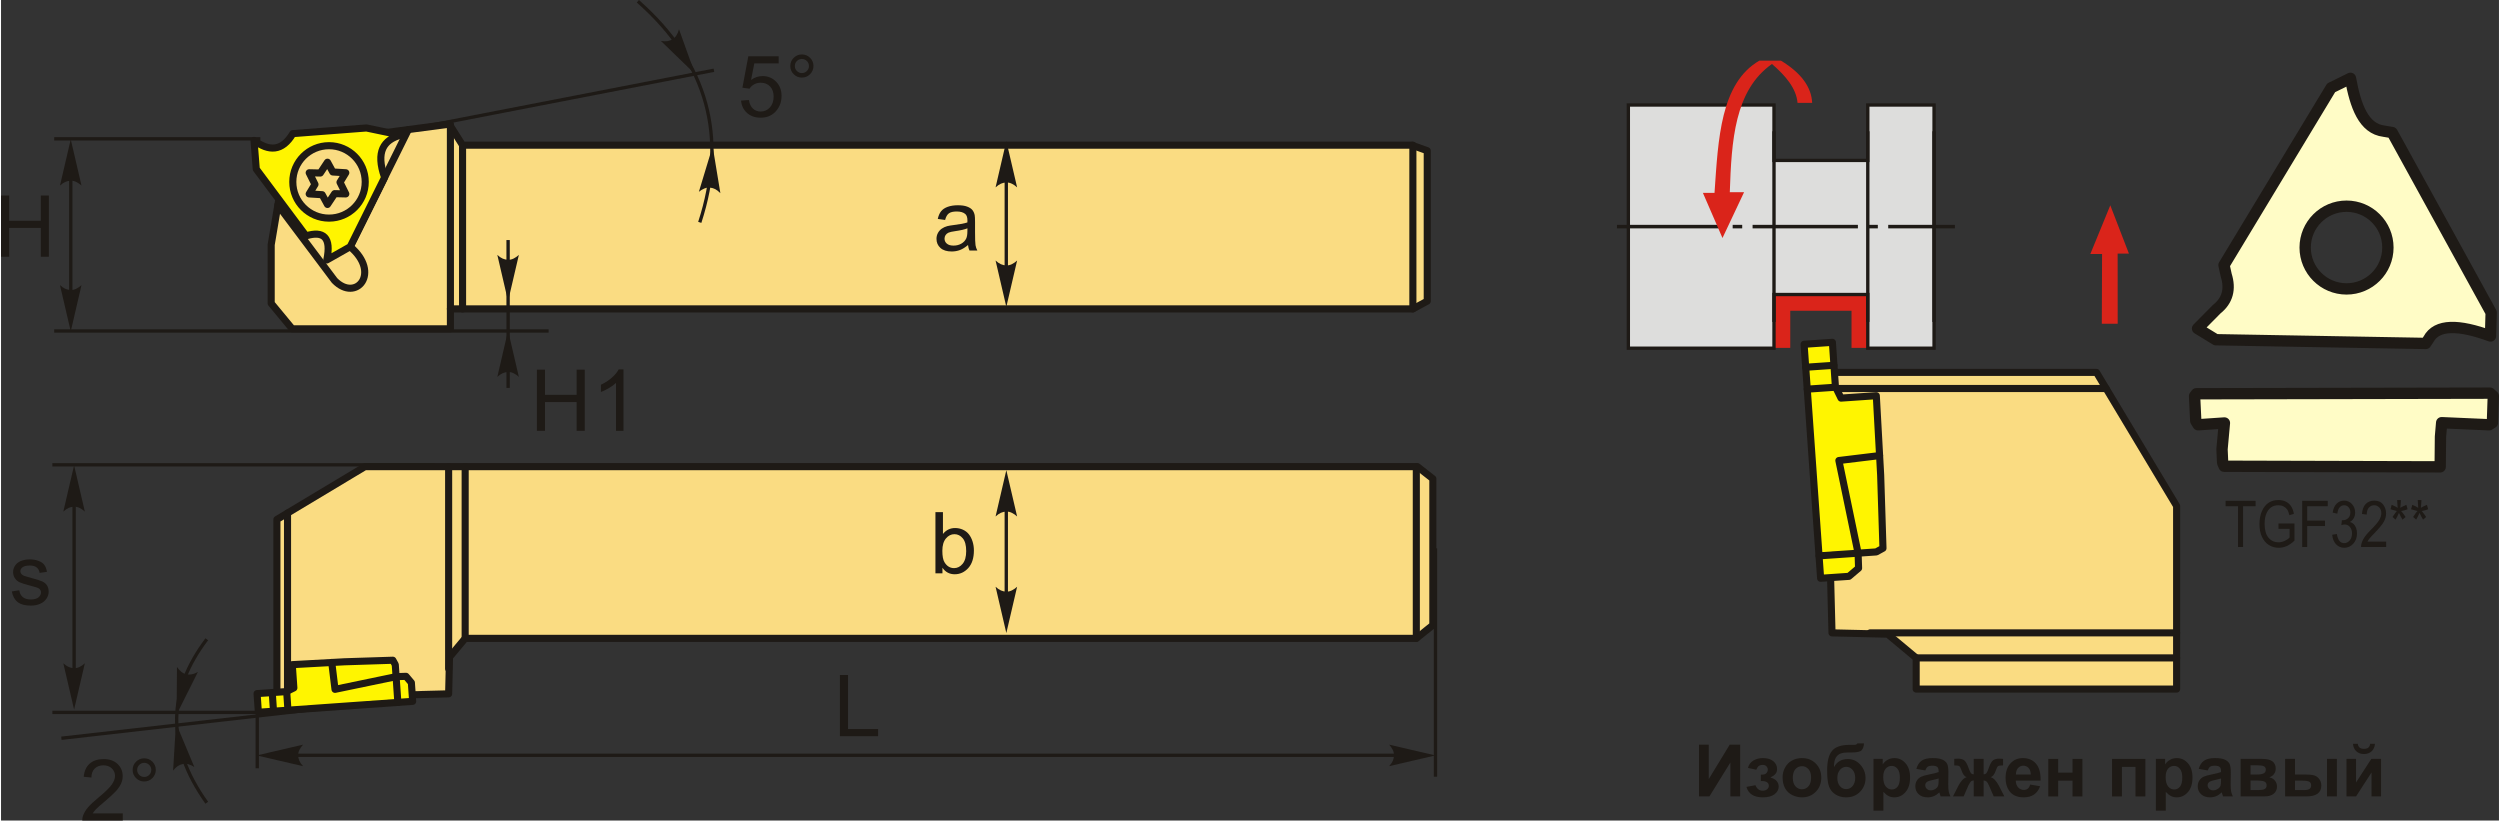
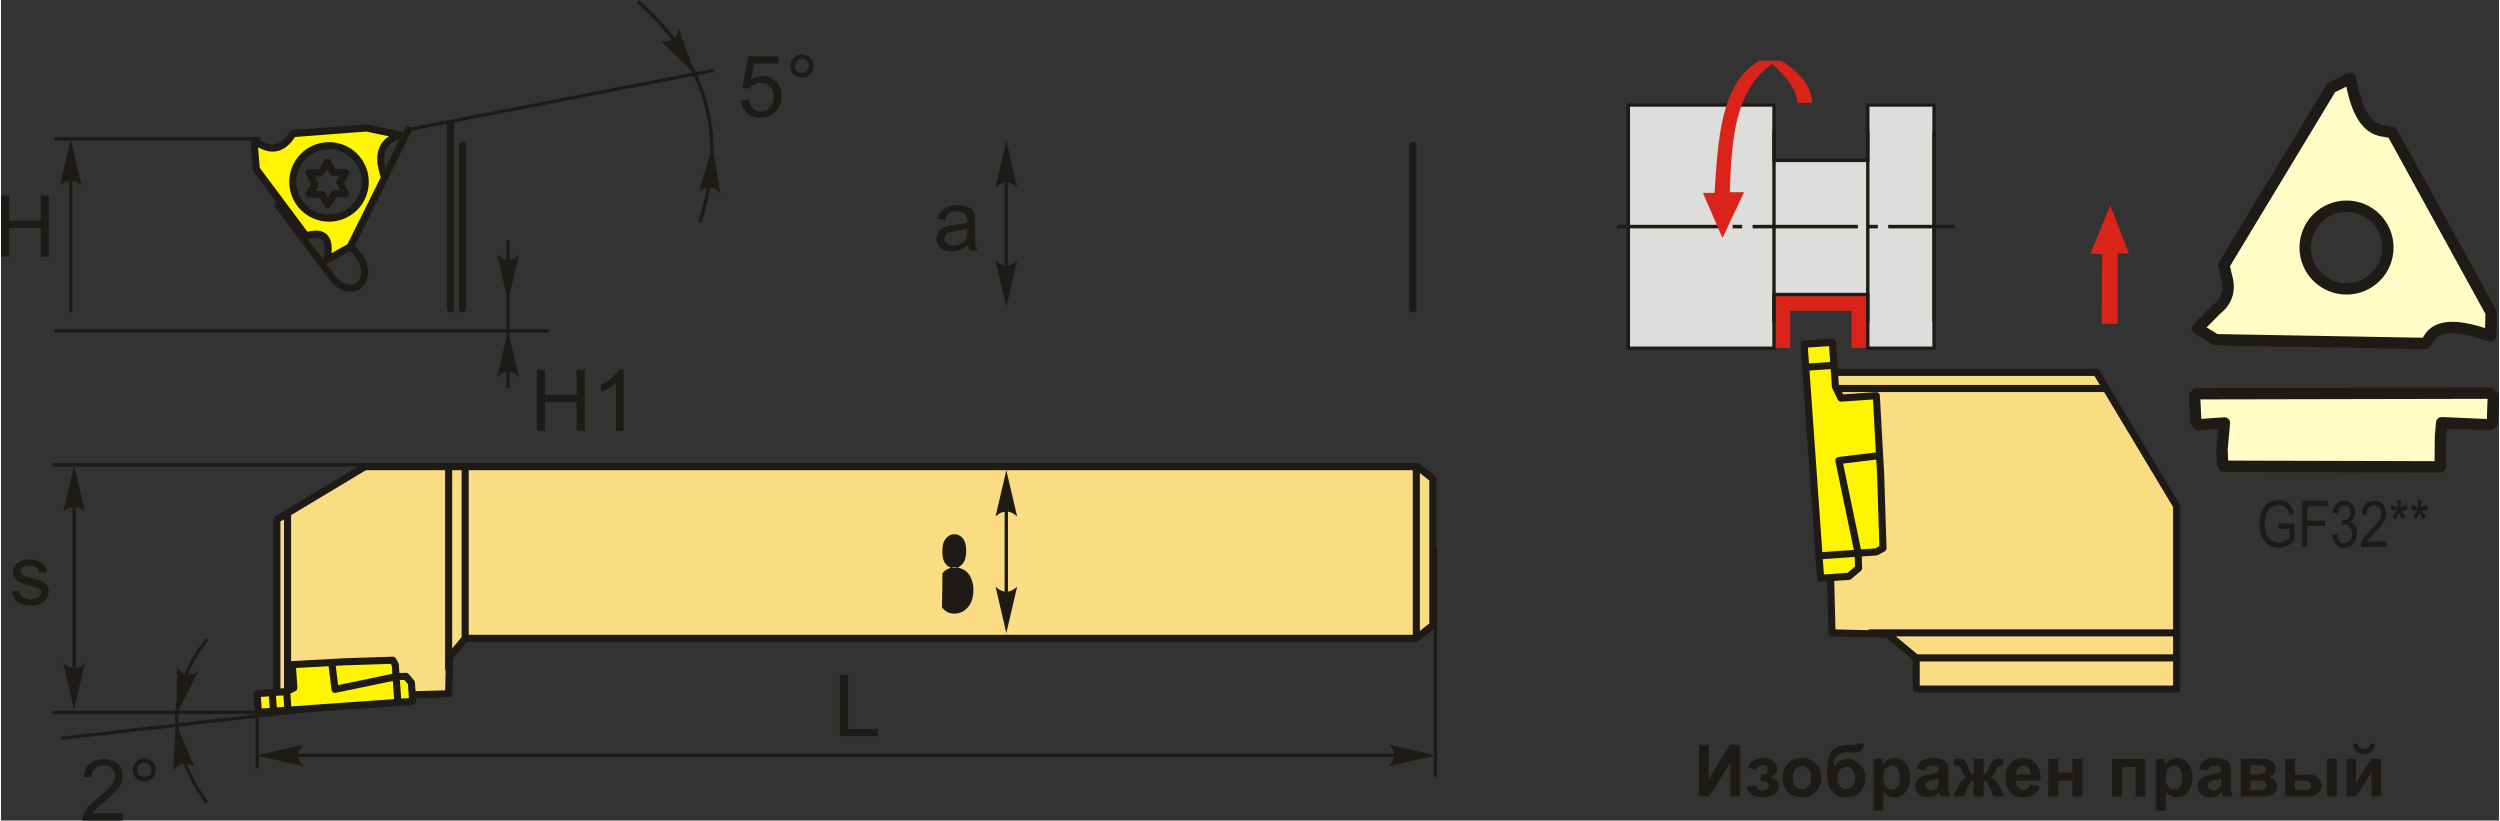
<svg xmlns="http://www.w3.org/2000/svg" xml:space="preserve" width="1761px" height="578px" version="1.1" style="shape-rendering:geometricPrecision; text-rendering:geometricPrecision; image-rendering:optimizeQuality; fill-rule:evenodd; clip-rule:evenodd" viewBox="0 0 1044.35 343.06">
  <rect x="0" y="0" width="1044.35" height="343.06" fill="#333333" stroke="none" />
  <defs>
    <style type="text/css">
   
    .str2 {stroke:#1E1A16;stroke-width:1.4;stroke-miterlimit:22.926}
    .str1 {stroke:#1E1A16;stroke-width:4.74;stroke-linecap:round;stroke-linejoin:round;stroke-miterlimit:4}
    .str0 {stroke:#1E1A16;stroke-width:2.97;stroke-linecap:round;stroke-linejoin:round;stroke-miterlimit:22.926}
    .fil1 {fill:none}
    .fil6 {fill:#DDDDDC}
    .fil7 {fill:#1E1A16}
    .fil2 {fill:#FFF500}
    .fil0 {fill:#FADC82}
    .fil5 {fill:#DA241A}
    .fil3 {fill:#1E1A16;fill-rule:nonzero}
    .fil9 {fill:#1E1A16;fill-rule:nonzero}
    .fil4 {fill:#FFFCC6;fill-rule:nonzero}
    .fil8 {fill:#DA241A;fill-rule:nonzero}
   
  </style>
  </defs>
  <g id="Layer_x0020_1">
    <g id="_3051704520096">
      <g>
        <polygon class="fil0 str0" points="765.5,264.59 762.71,155.7 876.07,155.7 909.58,211.54 909.58,288.08 800.69,288.08 800.69,275.06 788.79,265.14 " />
        <line class="fil1 str0" x1="800.69" y1="275.06" x2="909.58" y2="275.06" />
        <line class="fil1 str0" x1="781.45" y1="264.59" x2="909.58" y2="264.59" />
        <line class="fil1 str0" x1="880.11" y1="162.43" x2="768.37" y2="162.43" />
        <g>
          <polygon class="fil2 str0" points="760.74,241.77 753.82,143.94 765.66,143.12 766.93,161.66 769.27,166.44 784.02,165.43 785.84,198.53 786.81,229.21 784,230.75 776.41,231.27 776.61,237.54 772.58,240.96 " />
          <line class="fil1 str0" x1="754.49" y1="153.54" x2="766.31" y2="152.73" />
-           <line class="fil1 str0" x1="755.14" y1="162.7" x2="766.94" y2="161.89" />
          <polyline class="fil1 str0" points="785.39,190.47 768.37,192.54 776.41,231.27 760.08,232.39 " />
        </g>
      </g>
      <polygon class="fil3" points="709.89,311.32 713.97,311.32 713.97,325.73 722.74,311.32 727.1,311.32 727.1,332.97 723.01,332.97 723.01,318.79 714.25,332.97 709.89,332.97 " />
      <path id="1" class="fil3" d="M735.74 326.56l0 -2.69c0.72,0 1.24,-0.05 1.57,-0.14 0.32,-0.1 0.63,-0.33 0.92,-0.69 0.29,-0.36 0.44,-0.77 0.44,-1.24 0,-0.5 -0.18,-0.96 -0.54,-1.38 -0.36,-0.42 -0.89,-0.63 -1.61,-0.63 -0.55,0 -1.04,0.11 -1.48,0.35 -0.43,0.23 -0.82,0.79 -1.18,1.67l-3.5 -0.75c0.35,-1.38 1.11,-2.4 2.27,-3.09 1.16,-0.68 2.48,-1.03 3.96,-1.03 1.9,0 3.36,0.44 4.39,1.31 1.04,0.87 1.56,1.95 1.56,3.27 0,0.82 -0.22,1.5 -0.67,2.03 -0.45,0.54 -1.15,1.04 -2.12,1.51 1.16,0.31 2.03,0.79 2.59,1.43 0.58,0.64 0.87,1.44 0.87,2.4 0,1.22 -0.57,2.27 -1.71,3.15 -1.14,0.88 -2.78,1.32 -4.93,1.32 -3.73,0 -6.01,-1.46 -6.85,-4.38l3.78 -0.7c0.61,1.53 1.62,2.3 3.02,2.3 0.79,0 1.41,-0.21 1.87,-0.61 0.47,-0.41 0.7,-0.89 0.7,-1.45 0,-0.61 -0.24,-1.08 -0.73,-1.44 -0.49,-0.35 -1.12,-0.52 -1.91,-0.52l-0.71 0z" />
      <path id="2" class="fil3" d="M744.84 324.93c0,-1.38 0.34,-2.72 1.02,-4.01 0.68,-1.29 1.65,-2.27 2.89,-2.95 1.24,-0.68 2.63,-1.03 4.17,-1.03 2.37,0 4.31,0.77 5.83,2.32 1.52,1.54 2.27,3.49 2.27,5.85 0,2.38 -0.76,4.35 -2.29,5.91 -1.53,1.56 -3.46,2.34 -5.78,2.34 -1.44,0 -2.81,-0.33 -4.11,-0.98 -1.3,-0.65 -2.3,-1.6 -2.98,-2.86 -0.68,-1.25 -1.02,-2.79 -1.02,-4.59zm4.27 0.22c0,1.56 0.37,2.75 1.1,3.58 0.74,0.83 1.65,1.25 2.73,1.25 1.08,0 1.99,-0.42 2.72,-1.25 0.73,-0.83 1.1,-2.03 1.1,-3.61 0,-1.54 -0.37,-2.72 -1.1,-3.55 -0.73,-0.83 -1.64,-1.24 -2.72,-1.24 -1.08,0 -1.99,0.41 -2.73,1.24 -0.73,0.83 -1.1,2.03 -1.1,3.58z" />
      <path id="3" class="fil3" d="M776.07 310.81l2.82 0c-0.09,1.24 -0.42,2.18 -0.99,2.83 -0.56,0.64 -1.96,0.96 -4.19,0.96 -0.26,0 -0.53,-0.01 -0.8,-0.01l-0.53 0c-1.32,0 -2.39,0.14 -3.22,0.43 -0.83,0.29 -1.51,0.85 -2.03,1.69 -0.53,0.84 -0.8,2.19 -0.82,4.05 0.61,-1.15 1.4,-2 2.37,-2.57 0.97,-0.57 2.13,-0.85 3.46,-0.85 2.06,0 3.81,0.8 5.24,2.41 1.43,1.6 2.14,3.46 2.14,5.57 0,2.2 -0.75,4.09 -2.25,5.67 -1.51,1.58 -3.47,2.37 -5.89,2.37 -1.67,0 -3.13,-0.4 -4.4,-1.2 -1.26,-0.79 -2.16,-1.89 -2.7,-3.27 -0.54,-1.39 -0.81,-3.68 -0.81,-6.89 0,-3.77 0.69,-6.47 2.08,-8.12 1.38,-1.65 3.8,-2.47 7.25,-2.47l2.11 0c0.58,0 0.97,-0.2 1.16,-0.6zm-8.34 14.44c0,1.43 0.36,2.57 1.07,3.41 0.71,0.84 1.57,1.25 2.6,1.25 1.11,0 2.02,-0.43 2.73,-1.3 0.71,-0.86 1.07,-1.98 1.07,-3.35 0,-1.39 -0.36,-2.52 -1.08,-3.37 -0.72,-0.86 -1.61,-1.29 -2.67,-1.29 -1.03,0 -1.91,0.43 -2.63,1.27 -0.73,0.84 -1.09,1.97 -1.09,3.38z" />
      <path id="4" class="fil3" d="M782.84 317.28l3.87 0 0 2.3c0.5,-0.79 1.18,-1.42 2.03,-1.91 0.86,-0.49 1.81,-0.73 2.86,-0.73 1.82,0 3.36,0.72 4.63,2.15 1.27,1.43 1.91,3.42 1.91,5.97 0,2.63 -0.64,4.66 -1.92,6.12 -1.28,1.46 -2.84,2.18 -4.66,2.18 -0.87,0 -1.65,-0.17 -2.36,-0.52 -0.7,-0.34 -1.44,-0.93 -2.22,-1.77l0 7.86 -4.14 0 0 -21.65zm4.08 7.6c0,1.77 0.35,3.07 1.05,3.92 0.69,0.84 1.54,1.27 2.54,1.27 0.96,0 1.77,-0.39 2.41,-1.17 0.64,-0.77 0.95,-2.04 0.95,-3.81 0,-1.66 -0.32,-2.88 -0.98,-3.68 -0.66,-0.8 -1.48,-1.2 -2.45,-1.2 -1.01,0 -1.85,0.39 -2.52,1.18 -0.67,0.78 -1,1.95 -1,3.49z" />
      <path id="5" class="fil3" d="M804.51 322.11l-3.75 -0.66c0.43,-1.53 1.16,-2.67 2.19,-3.4 1.03,-0.74 2.57,-1.11 4.61,-1.11 1.84,0 3.23,0.22 4.13,0.66 0.91,0.44 1.54,0.99 1.91,1.67 0.37,0.67 0.56,1.91 0.56,3.71l-0.06 4.84c0,1.37 0.06,2.39 0.19,3.05 0.13,0.65 0.38,1.35 0.74,2.1l-4.11 0c-0.1,-0.27 -0.24,-0.68 -0.4,-1.21 -0.06,-0.25 -0.11,-0.41 -0.14,-0.48 -0.71,0.69 -1.46,1.21 -2.27,1.56 -0.81,0.34 -1.66,0.52 -2.57,0.52 -1.61,0 -2.88,-0.44 -3.81,-1.31 -0.93,-0.88 -1.39,-1.98 -1.39,-3.32 0,-0.89 0.21,-1.68 0.63,-2.37 0.43,-0.69 1.02,-1.23 1.78,-1.6 0.76,-0.36 1.86,-0.69 3.3,-0.96 1.93,-0.37 3.28,-0.71 4.03,-1.02l0 -0.42c0,-0.81 -0.2,-1.38 -0.59,-1.73 -0.4,-0.34 -1.15,-0.51 -2.24,-0.51 -0.74,0 -1.32,0.14 -1.73,0.44 -0.42,0.29 -0.75,0.81 -1.01,1.55zm5.57 3.36c-0.53,0.18 -1.38,0.39 -2.53,0.63 -1.15,0.25 -1.9,0.49 -2.26,0.73 -0.54,0.38 -0.81,0.87 -0.81,1.46 0,0.58 0.22,1.08 0.65,1.5 0.44,0.43 0.98,0.64 1.65,0.64 0.75,0 1.47,-0.25 2.15,-0.74 0.5,-0.37 0.83,-0.83 0.98,-1.37 0.11,-0.36 0.17,-1.03 0.17,-2.02l0 -0.83z" />
      <path id="6" class="fil3" d="M824.74 332.97l0 -6.68c-0.53,0.04 -0.91,0.16 -1.12,0.36 -0.22,0.2 -0.59,0.8 -1.12,1.79l-1.97 4.53 -4.46 0 2.21 -4.33c1.12,-2.15 2.29,-3.39 3.5,-3.7 -0.91,-0.35 -1.6,-1.24 -2.07,-2.69 -0.37,-1.08 -0.7,-1.72 -1,-1.94 -0.3,-0.21 -1,-0.31 -2.1,-0.31l0 -2.74c0.82,-0.05 1.39,-0.08 1.71,-0.08 0.91,0 1.69,0.21 2.34,0.61 0.65,0.41 1.26,1.42 1.83,3.02 0.44,1.26 0.8,2.05 1.06,2.38 0.27,0.33 0.67,0.51 1.19,0.53l0 -6.44 4.15 0 0 6.44c0.53,0 0.93,-0.18 1.2,-0.52 0.27,-0.35 0.62,-1.14 1.05,-2.39 0.56,-1.58 1.16,-2.59 1.79,-3.01 0.63,-0.41 1.45,-0.62 2.44,-0.62 0.29,0 0.83,0.03 1.65,0.08l0 2.74c-1.09,0 -1.78,0.1 -2.09,0.31 -0.3,0.22 -0.64,0.86 -1,1.94 -0.48,1.45 -1.17,2.34 -2.07,2.69 1.2,0.31 2.37,1.55 3.49,3.7l2.21 4.33 -4.45 0 -1.97 -4.53c-0.35,-0.81 -0.68,-1.36 -0.98,-1.65 -0.3,-0.3 -0.72,-0.46 -1.27,-0.5l0 6.68 -4.15 0z" />
      <path id="7" class="fil3" d="M848.35 328.01l4.15 0.7c-0.53,1.51 -1.37,2.67 -2.52,3.46 -1.15,0.79 -2.58,1.19 -4.3,1.19 -2.73,0 -4.75,-0.89 -6.05,-2.67 -1.04,-1.44 -1.56,-3.24 -1.56,-5.42 0,-2.6 0.68,-4.64 2.04,-6.11 1.36,-1.48 3.07,-2.22 5.15,-2.22 2.33,0 4.17,0.77 5.52,2.32 1.34,1.54 1.99,3.9 1.93,7.09l-10.37 0c0.03,1.23 0.36,2.18 1,2.87 0.64,0.68 1.43,1.03 2.38,1.03 0.65,0 1.19,-0.18 1.63,-0.53 0.45,-0.35 0.78,-0.92 1,-1.71zm0.25 -4.2c-0.03,-1.21 -0.34,-2.12 -0.93,-2.75 -0.59,-0.63 -1.31,-0.94 -2.15,-0.94 -0.9,0 -1.65,0.33 -2.24,0.99 -0.59,0.66 -0.88,1.56 -0.87,2.7l6.19 0z" />
      <polygon id="8" class="fil3" points="855.92,317.28 860.06,317.28 860.06,323.02 866.05,323.02 866.05,317.28 870.19,317.28 870.19,332.97 866.05,332.97 866.05,326.38 860.06,326.38 860.06,332.97 855.92,332.97 " />
      <polygon id="9" class="fil3" points="882.58,317.28 896.52,317.28 896.52,332.97 892.38,332.97 892.38,320.63 886.72,320.63 886.72,332.97 882.58,332.97 " />
      <path id="10" class="fil3" d="M900.91 317.28l3.87 0 0 2.3c0.5,-0.79 1.18,-1.42 2.03,-1.91 0.86,-0.49 1.81,-0.73 2.85,-0.73 1.82,0 3.37,0.72 4.64,2.15 1.27,1.43 1.91,3.42 1.91,5.97 0,2.63 -0.64,4.66 -1.92,6.12 -1.28,1.46 -2.84,2.18 -4.66,2.18 -0.87,0 -1.65,-0.17 -2.36,-0.52 -0.7,-0.34 -1.45,-0.93 -2.22,-1.77l0 7.86 -4.14 0 0 -21.65zm4.08 7.6c0,1.77 0.35,3.07 1.05,3.92 0.69,0.84 1.54,1.27 2.54,1.27 0.96,0 1.76,-0.39 2.4,-1.17 0.64,-0.77 0.96,-2.04 0.96,-3.81 0,-1.66 -0.33,-2.88 -0.99,-3.68 -0.65,-0.8 -1.47,-1.2 -2.44,-1.2 -1.01,0 -1.85,0.39 -2.52,1.18 -0.67,0.78 -1,1.95 -1,3.49z" />
      <path id="11" class="fil3" d="M922.58 322.11l-3.75 -0.66c0.42,-1.53 1.15,-2.67 2.19,-3.4 1.03,-0.74 2.57,-1.11 4.6,-1.11 1.85,0 3.23,0.22 4.14,0.66 0.9,0.44 1.54,0.99 1.91,1.67 0.37,0.67 0.56,1.91 0.56,3.71l-0.06 4.84c0,1.37 0.06,2.39 0.19,3.05 0.13,0.65 0.38,1.35 0.74,2.1l-4.11 0c-0.11,-0.27 -0.24,-0.68 -0.4,-1.21 -0.06,-0.25 -0.11,-0.41 -0.14,-0.48 -0.71,0.69 -1.47,1.21 -2.27,1.56 -0.81,0.34 -1.66,0.52 -2.58,0.52 -1.6,0 -2.87,-0.44 -3.8,-1.31 -0.93,-0.88 -1.39,-1.98 -1.39,-3.32 0,-0.89 0.21,-1.68 0.63,-2.37 0.43,-0.69 1.02,-1.23 1.78,-1.6 0.76,-0.36 1.86,-0.69 3.3,-0.96 1.93,-0.37 3.28,-0.71 4.02,-1.02l0 -0.42c0,-0.81 -0.19,-1.38 -0.59,-1.73 -0.39,-0.34 -1.14,-0.51 -2.23,-0.51 -0.74,0 -1.32,0.14 -1.73,0.44 -0.42,0.29 -0.75,0.81 -1.01,1.55zm5.56 3.36c-0.52,0.18 -1.37,0.39 -2.52,0.63 -1.15,0.25 -1.91,0.49 -2.26,0.73 -0.54,0.38 -0.81,0.87 -0.81,1.46 0,0.58 0.22,1.08 0.65,1.5 0.43,0.43 0.98,0.64 1.65,0.64 0.75,0 1.46,-0.25 2.15,-0.74 0.49,-0.37 0.83,-0.83 0.98,-1.37 0.11,-0.36 0.16,-1.03 0.16,-2.02l0 -0.83z" />
      <path id="12" class="fil3" d="M936.34 317.28l9.09 0c1.87,0 3.26,0.33 4.19,1.01 0.92,0.68 1.39,1.71 1.39,3.08 0,0.88 -0.25,1.65 -0.76,2.3 -0.51,0.65 -1.15,1.08 -1.91,1.3 1.07,0.26 1.88,0.76 2.42,1.49 0.52,0.73 0.79,1.52 0.79,2.39 0,1.22 -0.45,2.21 -1.34,2.97 -0.9,0.77 -2.23,1.15 -3.98,1.15l-9.89 0 0 -15.69zm4.15 6.53l2.69 0c1.3,0 2.23,-0.16 2.81,-0.49 0.58,-0.33 0.88,-0.84 0.88,-1.54 0,-0.67 -0.28,-1.14 -0.82,-1.42 -0.54,-0.28 -1.49,-0.42 -2.87,-0.42l-2.69 0 0 3.87zm0 6.5l3.29 0c1.19,0 2.06,-0.14 2.6,-0.43 0.55,-0.29 0.82,-0.8 0.82,-1.54 0,-0.77 -0.31,-1.3 -0.94,-1.59 -0.62,-0.29 -1.83,-0.43 -3.64,-0.43l-2.13 0 0 3.99z" />
      <path id="13" class="fil3" d="M954.93 317.28l4.14 0 0 6.53 4.17 0c1.64,0 2.89,0.11 3.75,0.34 0.86,0.24 1.6,0.74 2.19,1.52 0.6,0.77 0.9,1.69 0.9,2.74 0,1.51 -0.53,2.65 -1.57,3.41 -1.04,0.77 -2.61,1.15 -4.7,1.15l-8.88 0 0 -15.69zm4.14 13.03l3.87 0c1,0 1.74,-0.16 2.19,-0.47 0.46,-0.31 0.68,-0.82 0.68,-1.53 0,-0.75 -0.29,-1.27 -0.88,-1.54 -0.59,-0.28 -1.64,-0.42 -3.16,-0.42l-2.7 0 0 3.96zm13.37 -13.03l4.14 0 0 15.69 -4.14 0 0 -15.69z" />
      <path id="14" class="fil3" d="M980.6 317.28l3.99 0 0 9.86 6.38 -9.86 4.08 0 0 15.69 -3.99 0 0 -10 -6.47 10 -3.99 0 0 -15.69zm9.89 -6.32l2.02 0c-0.11,1.33 -0.59,2.39 -1.41,3.15 -0.82,0.76 -1.88,1.14 -3.19,1.14 -1.31,0 -2.37,-0.38 -3.19,-1.14 -0.83,-0.76 -1.3,-1.82 -1.42,-3.15l2.03 0c0.07,0.69 0.31,1.22 0.74,1.58 0.42,0.36 1.03,0.53 1.84,0.53 0.8,0 1.42,-0.17 1.84,-0.53 0.42,-0.36 0.67,-0.89 0.74,-1.58z" />
      <g>
        <g>
          <path class="fil4 str1" d="M996.3 54.85c-8.54,-1.02 -11.94,-10.49 -14.04,-22.11l-8.08 3.97 -44.79 74.13 0.9 4.13c1.86,5.89 0.59,10.69 -3.97,14.31l-7.99 8.07 7.66 4.68 87.74 1.56 1.14 -1.7c3.44,-6.48 12.67,-6.28 25.94,-1.42l0.28 -9.78 -41.39 -75.27 -3.4 -0.57zm1.61 48.65c0,9.55 -7.74,17.29 -17.29,17.29 -9.55,0 -17.3,-7.74 -17.3,-17.29 0,-9.55 7.75,-17.29 17.3,-17.29 9.55,0 17.29,7.74 17.29,17.29z" />
          <polygon class="fil4 str1" points="917.83,164.62 1040.6,164.37 1041.98,165.61 1041.6,176.72 1040.23,177.59 1020.39,176.72 1019.89,182.58 1019.77,195.18 929.44,194.93 928.81,193.44 928.56,187.82 929.56,176.84 918.58,177.59 917.58,175.97 917.08,165.61 " />
        </g>
        <g>
          <g>
            <polygon class="fil5" points="801.11,117.19 801.11,145.44 773.66,145.44 773.66,129.92 748.05,129.92 748.05,145.44 738.58,145.44 738.58,117.19 " />
            <g>
              <polygon class="fil6 str2" points="741.25,67.07 780.46,67.07 780.46,43.9 808.17,43.9 808.17,145.58 780.46,145.58 780.46,123.13 741.25,123.13 741.25,145.58 680.35,145.58 680.35,134.6 680.35,54.88 680.35,43.9 741.25,43.9 " />
              <line class="fil1 str2" x1="741.25" y1="54.88" x2="741.25" y2="134.6" />
              <line class="fil1 str2" x1="780.46" y1="54.88" x2="780.46" y2="134.6" />
              <line class="fil1 str2" x1="808.17" y1="54.88" x2="808.17" y2="134.6" />
            </g>
          </g>
          <path id="ось.cdr" class="fil7" d="M727.96 94l-3.99 0 0 1.48 3.99 0 0 -1.48zm88.92 0l0 1.48 -27.88 0 0 -1.48 27.88 0zm-141.28 0l44.03 0 0 1.48 -44.03 0 0 -1.48zm109.06 0l-4 0 0 1.48 4 0 0 -1.48zm-52.36 0l44.03 0 0 1.48 -44.03 0 0 -1.48z" />
          <path class="fil5" d="M719.71 99.51c-2.73,-6.29 -5.46,-12.59 -8.19,-18.88 1.62,0 3.24,0 4.86,0 1.56,-22.63 2.49,-45.83 18.74,-55.27 3.01,0 6.02,0 9.03,0 8.45,5.13 12.76,11.02 13.05,17.64 -2.03,0 -4.07,0 -6.11,0 -0.52,-6.07 -4.98,-11.3 -10.69,-16.25 -15.67,11.01 -16.91,32.12 -17.63,53.6 1.99,0 3.98,0 5.97,0l-9.03 19.16z" />
        </g>
-         <polygon class="fil3" points="935.25,228.7 935.25,211.65 930.05,211.65 930.05,209.38 942.59,209.38 942.59,211.65 937.36,211.65 937.36,228.7 " />
        <path id="1" class="fil3" d="M952.17 221.12l0 -2.27 6.69 0 0 7.16c-1.02,1 -2.09,1.75 -3.18,2.26 -1.1,0.5 -2.23,0.75 -3.39,0.75 -1.55,0 -2.92,-0.38 -4.14,-1.16 -1.21,-0.77 -2.17,-1.9 -2.88,-3.38 -0.7,-1.48 -1.06,-3.27 -1.06,-5.35 0,-2.11 0.36,-3.94 1.07,-5.51 0.71,-1.56 1.64,-2.71 2.8,-3.45 1.15,-0.75 2.51,-1.11 4.08,-1.11 1.16,0 2.18,0.21 3.05,0.64 0.87,0.43 1.59,1.05 2.15,1.84 0.56,0.79 0.98,1.88 1.26,3.26l-1.89 0.62c-0.25,-1.09 -0.57,-1.9 -0.96,-2.44 -0.39,-0.54 -0.9,-0.97 -1.53,-1.28 -0.63,-0.31 -1.34,-0.46 -2.13,-0.46 -1.16,0 -2.15,0.28 -2.98,0.84 -0.83,0.56 -1.5,1.42 -2,2.6 -0.51,1.18 -0.76,2.61 -0.76,4.31 0,2.59 0.54,4.52 1.62,5.81 1.08,1.29 2.49,1.93 4.22,1.93 0.83,0 1.68,-0.2 2.54,-0.59 0.87,-0.4 1.56,-0.87 2.06,-1.42l0 -3.6 -4.64 0z" />
        <polygon id="2" class="fil3" points="962.08,228.7 962.08,209.38 972.77,209.38 972.77,211.65 964.18,211.65 964.18,217.66 971.61,217.66 971.61,219.93 964.18,219.93 964.18,228.7 " />
        <path id="3" class="fil3" d="M974.63 223.57l1.94 -0.32c0.4,2.55 1.43,3.83 3.07,3.83 0.88,0 1.65,-0.38 2.3,-1.13 0.65,-0.75 0.97,-1.73 0.97,-2.92 0,-1.13 -0.3,-2.03 -0.89,-2.72 -0.6,-0.69 -1.33,-1.03 -2.19,-1.03 -0.37,0 -0.83,0.09 -1.37,0.27l0.21 -2.08 0.31 0.03c0.96,0 1.74,-0.3 2.33,-0.89 0.6,-0.58 0.9,-1.37 0.9,-2.36 0,-0.9 -0.25,-1.63 -0.75,-2.18 -0.5,-0.56 -1.11,-0.83 -1.83,-0.83 -0.75,0 -1.38,0.29 -1.89,0.87 -0.51,0.58 -0.84,1.46 -0.98,2.64l-1.94 -0.43c0.24,-1.66 0.8,-2.91 1.66,-3.75 0.85,-0.85 1.9,-1.27 3.12,-1.27 1.28,0 2.37,0.47 3.26,1.42 0.9,0.95 1.35,2.14 1.35,3.58 0,0.88 -0.19,1.66 -0.57,2.33 -0.39,0.68 -0.92,1.21 -1.6,1.6 0.63,0.17 1.15,0.46 1.56,0.86 0.42,0.41 0.75,0.95 1.01,1.62 0.25,0.68 0.38,1.44 0.38,2.27 0,1.77 -0.52,3.22 -1.57,4.35 -1.04,1.13 -2.29,1.69 -3.75,1.69 -1.35,0 -2.5,-0.49 -3.44,-1.48 -0.94,-0.98 -1.47,-2.3 -1.6,-3.97z" />
        <path id="4" class="fil3" d="M997.19 226.43l0 2.27 -10.5 0c-0.03,-0.92 0.25,-1.96 0.83,-3.1 0.59,-1.14 1.66,-2.49 3.22,-4.04 1.82,-1.82 3.01,-3.22 3.58,-4.21 0.56,-0.99 0.84,-1.91 0.84,-2.77 0,-0.98 -0.29,-1.79 -0.86,-2.41 -0.58,-0.62 -1.29,-0.93 -2.13,-0.93 -0.91,0 -1.65,0.33 -2.23,1 -0.58,0.67 -0.88,1.64 -0.88,2.89l-1.99 -0.25c0.14,-1.85 0.66,-3.24 1.57,-4.18 0.91,-0.93 2.11,-1.4 3.6,-1.4 1.62,0 2.84,0.54 3.67,1.63 0.83,1.09 1.25,2.33 1.25,3.72 0,1.23 -0.33,2.41 -0.98,3.53 -0.65,1.14 -1.89,2.64 -3.71,4.53 -1.17,1.19 -1.92,2 -2.26,2.43 -0.34,0.43 -0.61,0.86 -0.82,1.29l7.8 0z" />
        <path id="5" class="fil3" d="M998.99 212.91l0.5 -1.86c1.15,0.49 1.98,0.91 2.5,1.27 -0.14,-1.61 -0.21,-2.7 -0.22,-3.26l1.57 0c-0.02,0.84 -0.1,1.92 -0.25,3.25 0.73,-0.44 1.58,-0.87 2.55,-1.26l0.5 1.86c-0.92,0.37 -1.82,0.62 -2.69,0.74 0.44,0.46 1.06,1.3 1.86,2.49l-1.3 1.12c-0.4,-0.67 -0.89,-1.61 -1.48,-2.83 -0.54,1.24 -1.01,2.18 -1.41,2.83l-1.27 -1.12c0.79,-1.21 1.39,-2.04 1.79,-2.49 -0.94,-0.22 -1.82,-0.47 -2.65,-0.74z" />
        <path id="6" class="fil3" d="M1007.6 212.91l0.5 -1.86c1.14,0.49 1.97,0.91 2.49,1.27 -0.13,-1.61 -0.21,-2.7 -0.21,-3.26l1.56 0c-0.02,0.84 -0.1,1.92 -0.24,3.25 0.73,-0.44 1.58,-0.87 2.54,-1.26l0.51 1.86c-0.93,0.37 -1.83,0.62 -2.7,0.74 0.44,0.46 1.06,1.3 1.86,2.49l-1.29 1.12c-0.41,-0.67 -0.9,-1.61 -1.49,-2.83 -0.53,1.24 -1.01,2.18 -1.41,2.83l-1.27 -1.12c0.79,-1.21 1.39,-2.04 1.8,-2.49 -0.94,-0.22 -1.83,-0.47 -2.65,-0.74z" />
        <polygon class="fil8" points="878.41,106.18 873.51,106.18 881.85,85.84 889.63,106.02 884.92,106.02 884.94,135.34 878.3,135.34 " />
      </g>
      <polygon class="fil0 str0" points="187.14,290.08 115.34,291.93 115.34,217.18 152.16,195.09 592.17,195.09 598.62,200.15 598.62,261.36 591.71,266.89 194.05,266.89 187.51,274.73 " />
      <line class="fil1 str0" x1="591.71" y1="266.89" x2="591.71" y2="195.09" />
      <line class="fil1 str0" x1="194.05" y1="266.89" x2="194.05" y2="195.09" />
      <line class="fil1 str0" x1="187.14" y1="279.57" x2="187.14" y2="195.09" />
      <line class="fil1 str0" x1="119.78" y1="214.52" x2="119.78" y2="288.2" />
      <g>
        <polygon class="fil2 str0" points="172.1,293.22 107.59,297.79 107.05,289.98 119.28,289.15 122.43,287.6 121.76,277.88 143.58,276.68 163.81,276.03 164.83,277.89 165.17,282.9 169.31,282.76 171.56,285.42 " />
        <line class="fil1 str0" x1="113.92" y1="297.34" x2="113.39" y2="289.55" />
        <line class="fil1 str0" x1="119.96" y1="296.92" x2="119.43" y2="289.14" />
        <polyline class="fil1 str0" points="138.27,276.97 139.64,288.2 165.17,282.9 165.91,293.66 " />
      </g>
      <g>
-         <polygon class="fil0 str0" points="121.74,137.47 112.95,126.83 112.95,102.32 119.42,63.93 142.09,57.91 187.41,51.9 192.96,60.69 589.81,60.69 596.28,63 596.28,125.9 590.27,129.14 187.88,129.14 187.88,137.47 " />
        <path class="fil1 str0" d="M115.75 85.72l23.68 31.54c9.01,9.28 19.55,-3.16 6.55,-14.11l24.33 -48.98" />
        <line class="fil1 str0" x1="187.88" y1="129.14" x2="187.88" y2="51.9" />
        <line class="fil1 str0" x1="192.96" y1="129.14" x2="192.96" y2="60.69" />
        <line class="fil1 str0" x1="590.27" y1="129.14" x2="590.27" y2="60.69" />
        <path class="fil2 str0" d="M122.01 55.86c-4.5,7.56 -10.06,7.47 -16.25,2.84 0.32,3.99 0.63,7.99 0.95,11.99 6.94,9.3 13.88,18.6 20.82,27.91 7.24,-2.18 10.68,0.49 8.67,10.09 3.26,-1.85 6.52,-3.69 9.78,-5.54 4.8,-9.66 9.6,-19.32 14.39,-28.97 -3.84,-10.82 -0.35,-15.71 6.74,-17.69 -4.78,-1 -9.57,-2 -14.35,-2.99 -10.25,0.78 -20.5,1.57 -30.75,2.36zm15.12 5.05c8.36,0 15.14,6.78 15.14,15.14 0,8.36 -6.78,15.14 -15.14,15.14 -8.36,0 -15.14,-6.78 -15.14,-15.14 0,-8.36 6.78,-15.14 15.14,-15.14z" />
        <polygon class="fil1 str0" points="136.49,67.82 138.72,71.9 144.14,72.23 141.72,76.2 144.14,81.07 139.49,80.96 136.49,85.48 134.26,81.4 128.84,81.07 131.26,77.09 128.84,72.23 133.49,72.34 " />
      </g>
      <polygon class="fil3" points="0,107.34 0,81.75 3.4,81.75 3.4,92.29 16.62,92.29 16.62,81.75 20.01,81.75 20.01,107.34 16.62,107.34 16.62,95.29 3.4,95.29 3.4,107.34 " />
      <line class="fil1 str2" x1="108.43" y1="58.04" x2="22.23" y2="58.04" />
      <line class="fil1 str2" x1="228.94" y1="138.37" x2="22.23" y2="138.37" />
      <line class="fil1 str2" x1="29.16" y1="68.65" x2="29.16" y2="130.47" />
      <path id="стрелка.cdr" class="fil9" d="M29.15 58.24l4.5 19.36c-1.39,-1.26 -2.94,-2.11 -4.5,-2.05 -1.66,0.07 -2.92,0.61 -4.51,2.05l4.51 -19.36z" />
-       <path id="стрелка.cdr_0" class="fil9" d="M29.15 138.56l4.5 -19.37c-1.39,1.27 -2.94,2.11 -4.5,2.05 -1.66,-0.07 -2.92,-0.6 -4.51,-2.05l4.51 19.37z" />
      <path class="fil3" d="M404.29 102.43c-1.17,0.99 -2.29,1.69 -3.37,2.1 -1.08,0.41 -2.24,0.61 -3.47,0.61 -2.04,0 -3.61,-0.49 -4.7,-1.49 -1.1,-0.98 -1.65,-2.25 -1.65,-3.8 0,-0.9 0.21,-1.73 0.62,-2.48 0.42,-0.75 0.96,-1.35 1.63,-1.8 0.67,-0.45 1.42,-0.8 2.26,-1.03 0.62,-0.16 1.56,-0.31 2.8,-0.47 2.54,-0.3 4.42,-0.66 5.61,-1.08 0.01,-0.43 0.02,-0.7 0.02,-0.81 0,-1.28 -0.3,-2.18 -0.89,-2.7 -0.81,-0.71 -2,-1.06 -3.59,-1.06 -1.48,0 -2.58,0.26 -3.28,0.78 -0.71,0.52 -1.23,1.43 -1.57,2.76l-3.07 -0.43c0.28,-1.32 0.74,-2.39 1.38,-3.2 0.64,-0.81 1.57,-1.43 2.79,-1.87 1.21,-0.43 2.62,-0.65 4.22,-0.65 1.58,0 2.87,0.18 3.87,0.56 0.99,0.37 1.72,0.84 2.18,1.4 0.47,0.57 0.8,1.29 0.99,2.15 0.1,0.54 0.15,1.5 0.15,2.89l0 4.17c0,2.91 0.07,4.75 0.2,5.53 0.12,0.78 0.38,1.53 0.77,2.24l-3.29 0c-0.32,-0.66 -0.52,-1.43 -0.61,-2.32zm-0.25 -6.97c-1.14,0.46 -2.86,0.86 -5.15,1.18 -1.3,0.18 -2.21,0.39 -2.75,0.62 -0.53,0.24 -0.95,0.58 -1.24,1.02 -0.29,0.44 -0.44,0.94 -0.44,1.49 0,0.82 0.32,1.52 0.95,2.07 0.64,0.56 1.57,0.84 2.79,0.84 1.21,0 2.29,-0.26 3.24,-0.79 0.94,-0.53 1.64,-1.25 2.08,-2.16 0.34,-0.71 0.5,-1.75 0.5,-3.13l0.02 -1.14z" />
      <line class="fil1 str2" x1="420.28" y1="68.72" x2="420.28" y2="121.04" />
      <path id="стрелка.cdr_1" class="fil9" d="M420.3 58.97l4.51 19.37c-1.39,-1.27 -2.94,-2.11 -4.5,-2.05 -1.66,0.07 -2.92,0.6 -4.51,2.05l4.5 -19.37z" />
      <path id="стрелка.cdr_2" class="fil9" d="M420.3 128.29l4.51 -19.37c-1.39,1.27 -2.94,2.12 -4.5,2.05 -1.66,-0.07 -2.92,-0.6 -4.51,-2.05l4.5 19.37z" />
-       <path class="fil3" d="M393.59 239.7l-2.93 0 0 -25.59 3.14 0 0 9.13c1.33,-1.65 3.02,-2.48 5.08,-2.48 1.14,0 2.22,0.22 3.24,0.68 1.02,0.46 1.86,1.11 2.52,1.94 0.65,0.83 1.17,1.83 1.54,3.01 0.37,1.16 0.56,2.42 0.56,3.75 0,3.17 -0.79,5.63 -2.35,7.36 -1.58,1.73 -3.46,2.59 -5.66,2.59 -2.18,0 -3.9,-0.91 -5.14,-2.73l0 2.34zm-0.04 -9.41c0,2.21 0.3,3.82 0.91,4.8 0.99,1.62 2.32,2.43 4.01,2.43 1.37,0 2.56,-0.6 3.55,-1.79 1,-1.19 1.5,-2.96 1.5,-5.32 0,-2.42 -0.47,-4.2 -1.43,-5.35 -0.96,-1.15 -2.12,-1.73 -3.48,-1.73 -1.38,0 -2.56,0.6 -3.56,1.79 -1,1.19 -1.5,2.91 -1.5,5.17z" />
+       <path class="fil3" d="M393.59 239.7c1.33,-1.65 3.02,-2.48 5.08,-2.48 1.14,0 2.22,0.22 3.24,0.68 1.02,0.46 1.86,1.11 2.52,1.94 0.65,0.83 1.17,1.83 1.54,3.01 0.37,1.16 0.56,2.42 0.56,3.75 0,3.17 -0.79,5.63 -2.35,7.36 -1.58,1.73 -3.46,2.59 -5.66,2.59 -2.18,0 -3.9,-0.91 -5.14,-2.73l0 2.34zm-0.04 -9.41c0,2.21 0.3,3.82 0.91,4.8 0.99,1.62 2.32,2.43 4.01,2.43 1.37,0 2.56,-0.6 3.55,-1.79 1,-1.19 1.5,-2.96 1.5,-5.32 0,-2.42 -0.47,-4.2 -1.43,-5.35 -0.96,-1.15 -2.12,-1.73 -3.48,-1.73 -1.38,0 -2.56,0.6 -3.56,1.79 -1,1.19 -1.5,2.91 -1.5,5.17z" />
      <line class="fil1 str2" x1="420.28" y1="208.25" x2="420.28" y2="252.55" />
      <path id="стрелка.cdr_3" class="fil9" d="M420.3 196.57l4.51 19.36c-1.39,-1.26 -2.94,-2.11 -4.5,-2.05 -1.66,0.07 -2.92,0.61 -4.51,2.05l4.5 -19.36z" />
      <path id="стрелка.cdr_4" class="fil9" d="M420.3 264.67l4.51 -19.36c-1.39,1.26 -2.94,2.11 -4.5,2.05 -1.66,-0.07 -2.92,-0.6 -4.51,-2.05l4.5 19.36z" />
      <path class="fil3" d="M4.52 247.27l3.11 -0.5c0.17,1.24 0.66,2.2 1.46,2.86 0.8,0.66 1.91,1 3.34,1 1.45,0 2.52,-0.3 3.23,-0.88 0.69,-0.59 1.05,-1.28 1.05,-2.07 0,-0.71 -0.32,-1.27 -0.95,-1.68 -0.44,-0.28 -1.51,-0.63 -3.21,-1.06 -2.3,-0.58 -3.89,-1.08 -4.79,-1.5 -0.88,-0.43 -1.56,-1.02 -2.01,-1.77 -0.46,-0.74 -0.7,-1.57 -0.7,-2.47 0,-0.83 0.19,-1.59 0.57,-2.3 0.38,-0.7 0.89,-1.28 1.54,-1.75 0.49,-0.36 1.16,-0.66 2,-0.91 0.84,-0.25 1.74,-0.38 2.71,-0.38 1.45,0 2.73,0.21 3.82,0.64 1.1,0.41 1.92,0.99 2.44,1.7 0.52,0.72 0.88,1.68 1.08,2.88l-3.08 0.43c-0.13,-0.96 -0.54,-1.72 -1.21,-2.26 -0.66,-0.54 -1.6,-0.81 -2.83,-0.81 -1.43,0 -2.46,0.24 -3.07,0.71 -0.62,0.48 -0.93,1.04 -0.93,1.68 0,0.4 0.13,0.77 0.38,1.1 0.26,0.33 0.66,0.61 1.21,0.83 0.31,0.12 1.23,0.39 2.77,0.81 2.21,0.59 3.76,1.08 4.64,1.45 0.88,0.38 1.58,0.93 2.08,1.64 0.5,0.73 0.75,1.62 0.75,2.69 0,1.04 -0.3,2.03 -0.92,2.95 -0.61,0.92 -1.49,1.64 -2.64,2.14 -1.16,0.51 -2.46,0.76 -3.91,0.76 -2.41,0 -4.25,-0.5 -5.51,-1.49 -1.27,-1.01 -2.07,-2.48 -2.42,-4.44z" />
      <line class="fil1 str2" x1="181.32" y1="194.33" x2="21.47" y2="194.33" />
      <line class="fil1 str2" x1="113.15" y1="297.84" x2="21.47" y2="297.84" />
      <line class="fil1 str2" x1="30.56" y1="206.77" x2="30.56" y2="288.7" />
      <path id="стрелка.cdr_5" class="fil9" d="M30.55 194.53l4.5 19.37c-1.39,-1.27 -2.93,-2.12 -4.5,-2.06 -1.66,0.07 -2.92,0.61 -4.51,2.06l4.51 -19.37z" />
      <path id="стрелка.cdr_6" class="fil9" d="M30.55 296.67l4.5 -19.37c-1.39,1.27 -2.93,2.11 -4.5,2.05 -1.66,-0.07 -2.92,-0.6 -4.51,-2.05l4.51 19.37z" />
      <line class="fil1 str2" x1="107.12" y1="299.11" x2="107.12" y2="321.2" />
      <line class="fil1 str2" x1="599.72" y1="229.24" x2="599.72" y2="324.73" />
      <line class="fil1 str2" x1="113.98" y1="315.78" x2="586.7" y2="315.78" />
      <path id="стрелка.cdr_7" class="fil9" d="M106.91 315.83l19.37 -4.51c-1.27,1.4 -2.11,2.94 -2.05,4.5 0.07,1.67 0.6,2.92 2.05,4.51l-19.37 -4.5z" />
      <path id="стрелка.cdr_8" class="fil9" d="M599.69 315.83l-19.36 -4.51c1.27,1.4 2.11,2.94 2.05,4.5 -0.07,1.67 -0.6,2.92 -2.05,4.51l19.36 -4.5z" />
      <polygon class="fil3" points="350.72,307.8 350.72,282.21 354.12,282.21 354.12,304.8 366.7,304.8 366.7,307.8 " />
      <line class="fil1 str2" x1="212" y1="100.36" x2="212" y2="162.18" />
      <path id="стрелка.cdr_9" class="fil9" d="M211.99 138.21l4.51 19.37c-1.39,-1.27 -2.94,-2.12 -4.5,-2.05 -1.66,0.07 -2.92,0.6 -4.51,2.05l4.5 -19.37z" />
      <path id="стрелка.cdr_10" class="fil9" d="M211.99 125.93l4.51 -19.36c-1.39,1.26 -2.94,2.11 -4.5,2.05 -1.66,-0.07 -2.92,-0.6 -4.51,-2.05l4.5 19.36z" />
      <polygon class="fil3" points="224.03,180.13 224.03,154.54 227.43,154.54 227.43,165.08 240.65,165.08 240.65,154.54 244.04,154.54 244.04,180.13 240.65,180.13 240.65,168.09 227.43,168.09 227.43,180.13 " />
      <path id="1" class="fil3" d="M260.24 180.13l-3.14 0 0 -20.03c-0.76,0.73 -1.76,1.45 -2.98,2.17 -1.23,0.72 -2.34,1.26 -3.31,1.62l0 -3.04c1.75,-0.82 3.29,-1.82 4.61,-3 1.31,-1.17 2.25,-2.31 2.8,-3.42l2.02 0 0 25.7z" />
      <line class="fil1 str2" x1="170.31" y1="54.17" x2="298.05" y2="29.37" />
      <path class="fil1 str2" d="M266.25 0.53c29.55,26.05 37.41,57.04 25.88,92.44" />
      <path id="стрелка.cdr_11" class="fil9" d="M290.16 30.95l-6.71 -18.72c-0.48,1.82 -1.32,3.37 -2.67,4.17 -1.43,0.84 -2.78,1.07 -4.9,0.72l14.28 13.83z" />
      <path id="стрелка.cdr_12" class="fil9" d="M297.52 61.16l-5.76 19.03c1.48,-1.17 3.07,-1.91 4.63,-1.75 1.65,0.18 2.87,0.79 4.36,2.34l-3.23 -19.62z" />
      <path class="fil3" d="M309.39 42.06l3.29 -0.25c0.24,1.6 0.81,2.8 1.69,3.61 0.88,0.81 1.96,1.21 3.23,1.21 1.53,0 2.81,-0.57 3.85,-1.71 1.04,-1.14 1.56,-2.66 1.56,-4.54 0,-1.79 -0.5,-3.2 -1.49,-4.24 -1,-1.04 -2.31,-1.55 -3.95,-1.55 -1.02,0 -1.93,0.23 -2.74,0.69 -0.8,0.47 -1.44,1.07 -1.9,1.81l-2.97 -0.43 2.47 -13.15 12.69 0 0 3 -10.18 0 -1.37 6.9c1.53,-1.08 3.14,-1.61 4.82,-1.61 2.23,0 4.11,0.77 5.64,2.32 1.53,1.55 2.3,3.54 2.3,5.97 0,2.32 -0.67,4.32 -2.02,6 -1.64,2.08 -3.87,3.11 -6.71,3.11 -2.32,0 -4.22,-0.65 -5.69,-1.96 -1.47,-1.3 -2.31,-3.03 -2.52,-5.18z" />
      <path id="1" class="fil3" d="M329.98 27.59c0,-1.34 0.48,-2.48 1.43,-3.42 0.94,-0.94 2.08,-1.41 3.41,-1.41 1.35,0 2.49,0.47 3.44,1.41 0.94,0.94 1.41,2.08 1.41,3.42 0,1.34 -0.48,2.48 -1.42,3.43 -0.95,0.95 -2.09,1.42 -3.43,1.42 -1.33,0 -2.47,-0.47 -3.41,-1.41 -0.95,-0.95 -1.43,-2.09 -1.43,-3.44zm1.9 0.01c0,0.82 0.28,1.51 0.86,2.08 0.58,0.58 1.28,0.87 2.1,0.87 0.8,0 1.49,-0.29 2.07,-0.87 0.58,-0.57 0.87,-1.26 0.87,-2.08 0,-0.82 -0.29,-1.51 -0.87,-2.09 -0.58,-0.57 -1.27,-0.86 -2.07,-0.86 -0.82,0 -1.52,0.29 -2.1,0.86 -0.58,0.58 -0.86,1.27 -0.86,2.09z" />
      <line class="fil1 str2" x1="146.78" y1="294.82" x2="25.23" y2="308.65" />
      <g>
        <path class="fil1 str2" d="M86.02 335.61c-17.46,-24.44 -16.09,-47.09 0,-68.34" />
        <path id="стрелка.cdr_13" class="fil9" d="M73.14 302.34l7.68 18.34c-1.59,-1.02 -3.25,-1.59 -4.78,-1.27 -1.63,0.35 -2.78,1.08 -4.1,2.77l1.2 -19.84z" />
        <path id="стрелка.cdr_14" class="fil9" d="M73.41 298.72l0.15 -19.88c1.06,1.55 2.36,2.74 3.89,3.04 1.64,0.32 2.98,0.1 4.86,-0.94l-8.9 17.78z" />
        <path class="fil3" d="M50.91 340.06l0 3 -16.94 0c-0.03,-0.76 0.1,-1.48 0.37,-2.19 0.43,-1.15 1.13,-2.29 2.09,-3.4 0.96,-1.11 2.33,-2.4 4.11,-3.86 2.77,-2.28 4.65,-4.09 5.63,-5.42 0.99,-1.33 1.49,-2.6 1.49,-3.79 0,-1.24 -0.45,-2.29 -1.34,-3.15 -0.9,-0.85 -2.07,-1.28 -3.5,-1.28 -1.52,0 -2.73,0.45 -3.65,1.36 -0.91,0.9 -1.37,2.15 -1.38,3.75l-3.21 -0.32c0.22,-2.41 1.05,-4.24 2.49,-5.5 1.45,-1.27 3.38,-1.9 5.82,-1.9 2.45,0 4.4,0.68 5.83,2.04 1.44,1.37 2.15,3.06 2.15,5.07 0,1.03 -0.21,2.03 -0.63,3.02 -0.42,1 -1.11,2.04 -2.08,3.14 -0.98,1.09 -2.59,2.59 -4.85,4.5 -1.88,1.58 -3.1,2.66 -3.64,3.22 -0.53,0.57 -0.97,1.13 -1.32,1.71l12.56 0z" />
        <path id="1" class="fil3" d="M55.02 321.87c0,-1.33 0.48,-2.47 1.43,-3.42 0.95,-0.94 2.08,-1.41 3.41,-1.41 1.35,0 2.49,0.47 3.44,1.41 0.94,0.95 1.41,2.09 1.41,3.42 0,1.34 -0.48,2.48 -1.42,3.43 -0.95,0.95 -2.09,1.43 -3.43,1.43 -1.33,0 -2.46,-0.48 -3.41,-1.42 -0.95,-0.94 -1.43,-2.09 -1.43,-3.44zm1.9 0.01c0,0.82 0.28,1.51 0.86,2.09 0.58,0.58 1.28,0.86 2.1,0.86 0.8,0 1.49,-0.28 2.07,-0.86 0.58,-0.58 0.87,-1.27 0.87,-2.09 0,-0.81 -0.29,-1.5 -0.87,-2.08 -0.58,-0.58 -1.27,-0.87 -2.07,-0.87 -0.82,0 -1.52,0.29 -2.1,0.87 -0.58,0.58 -0.86,1.27 -0.86,2.08z" />
      </g>
    </g>
  </g>
</svg>